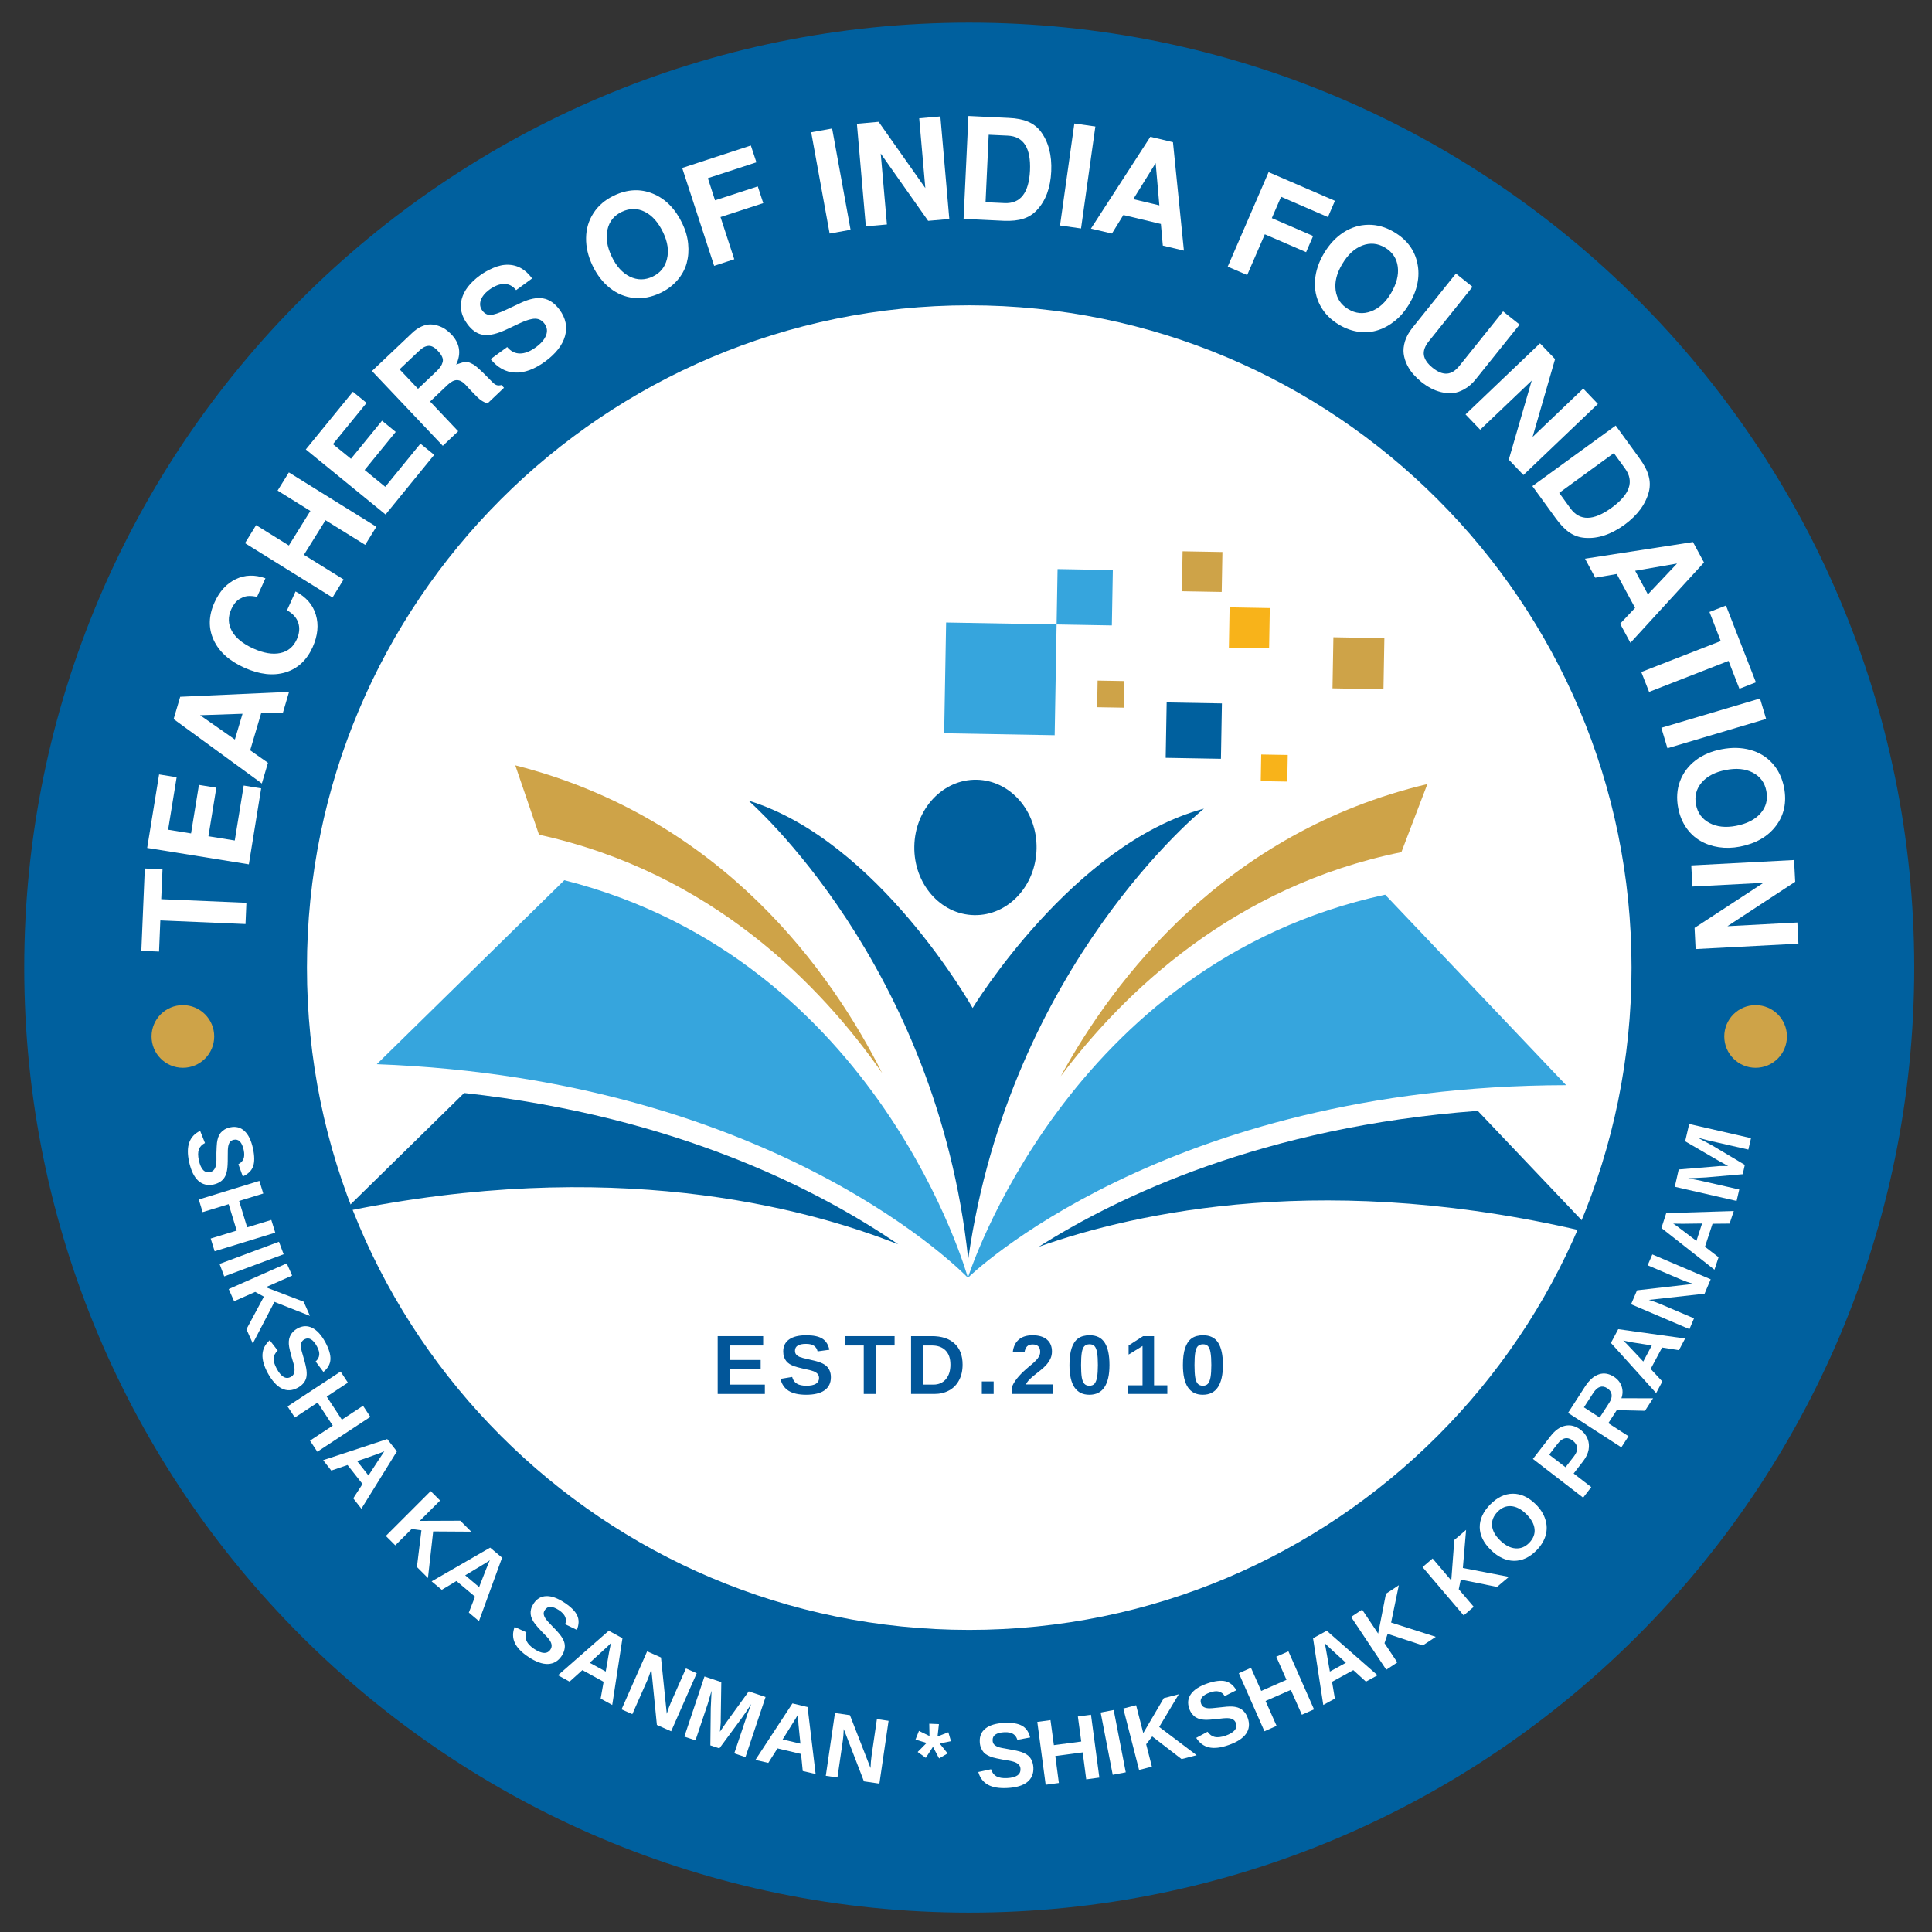
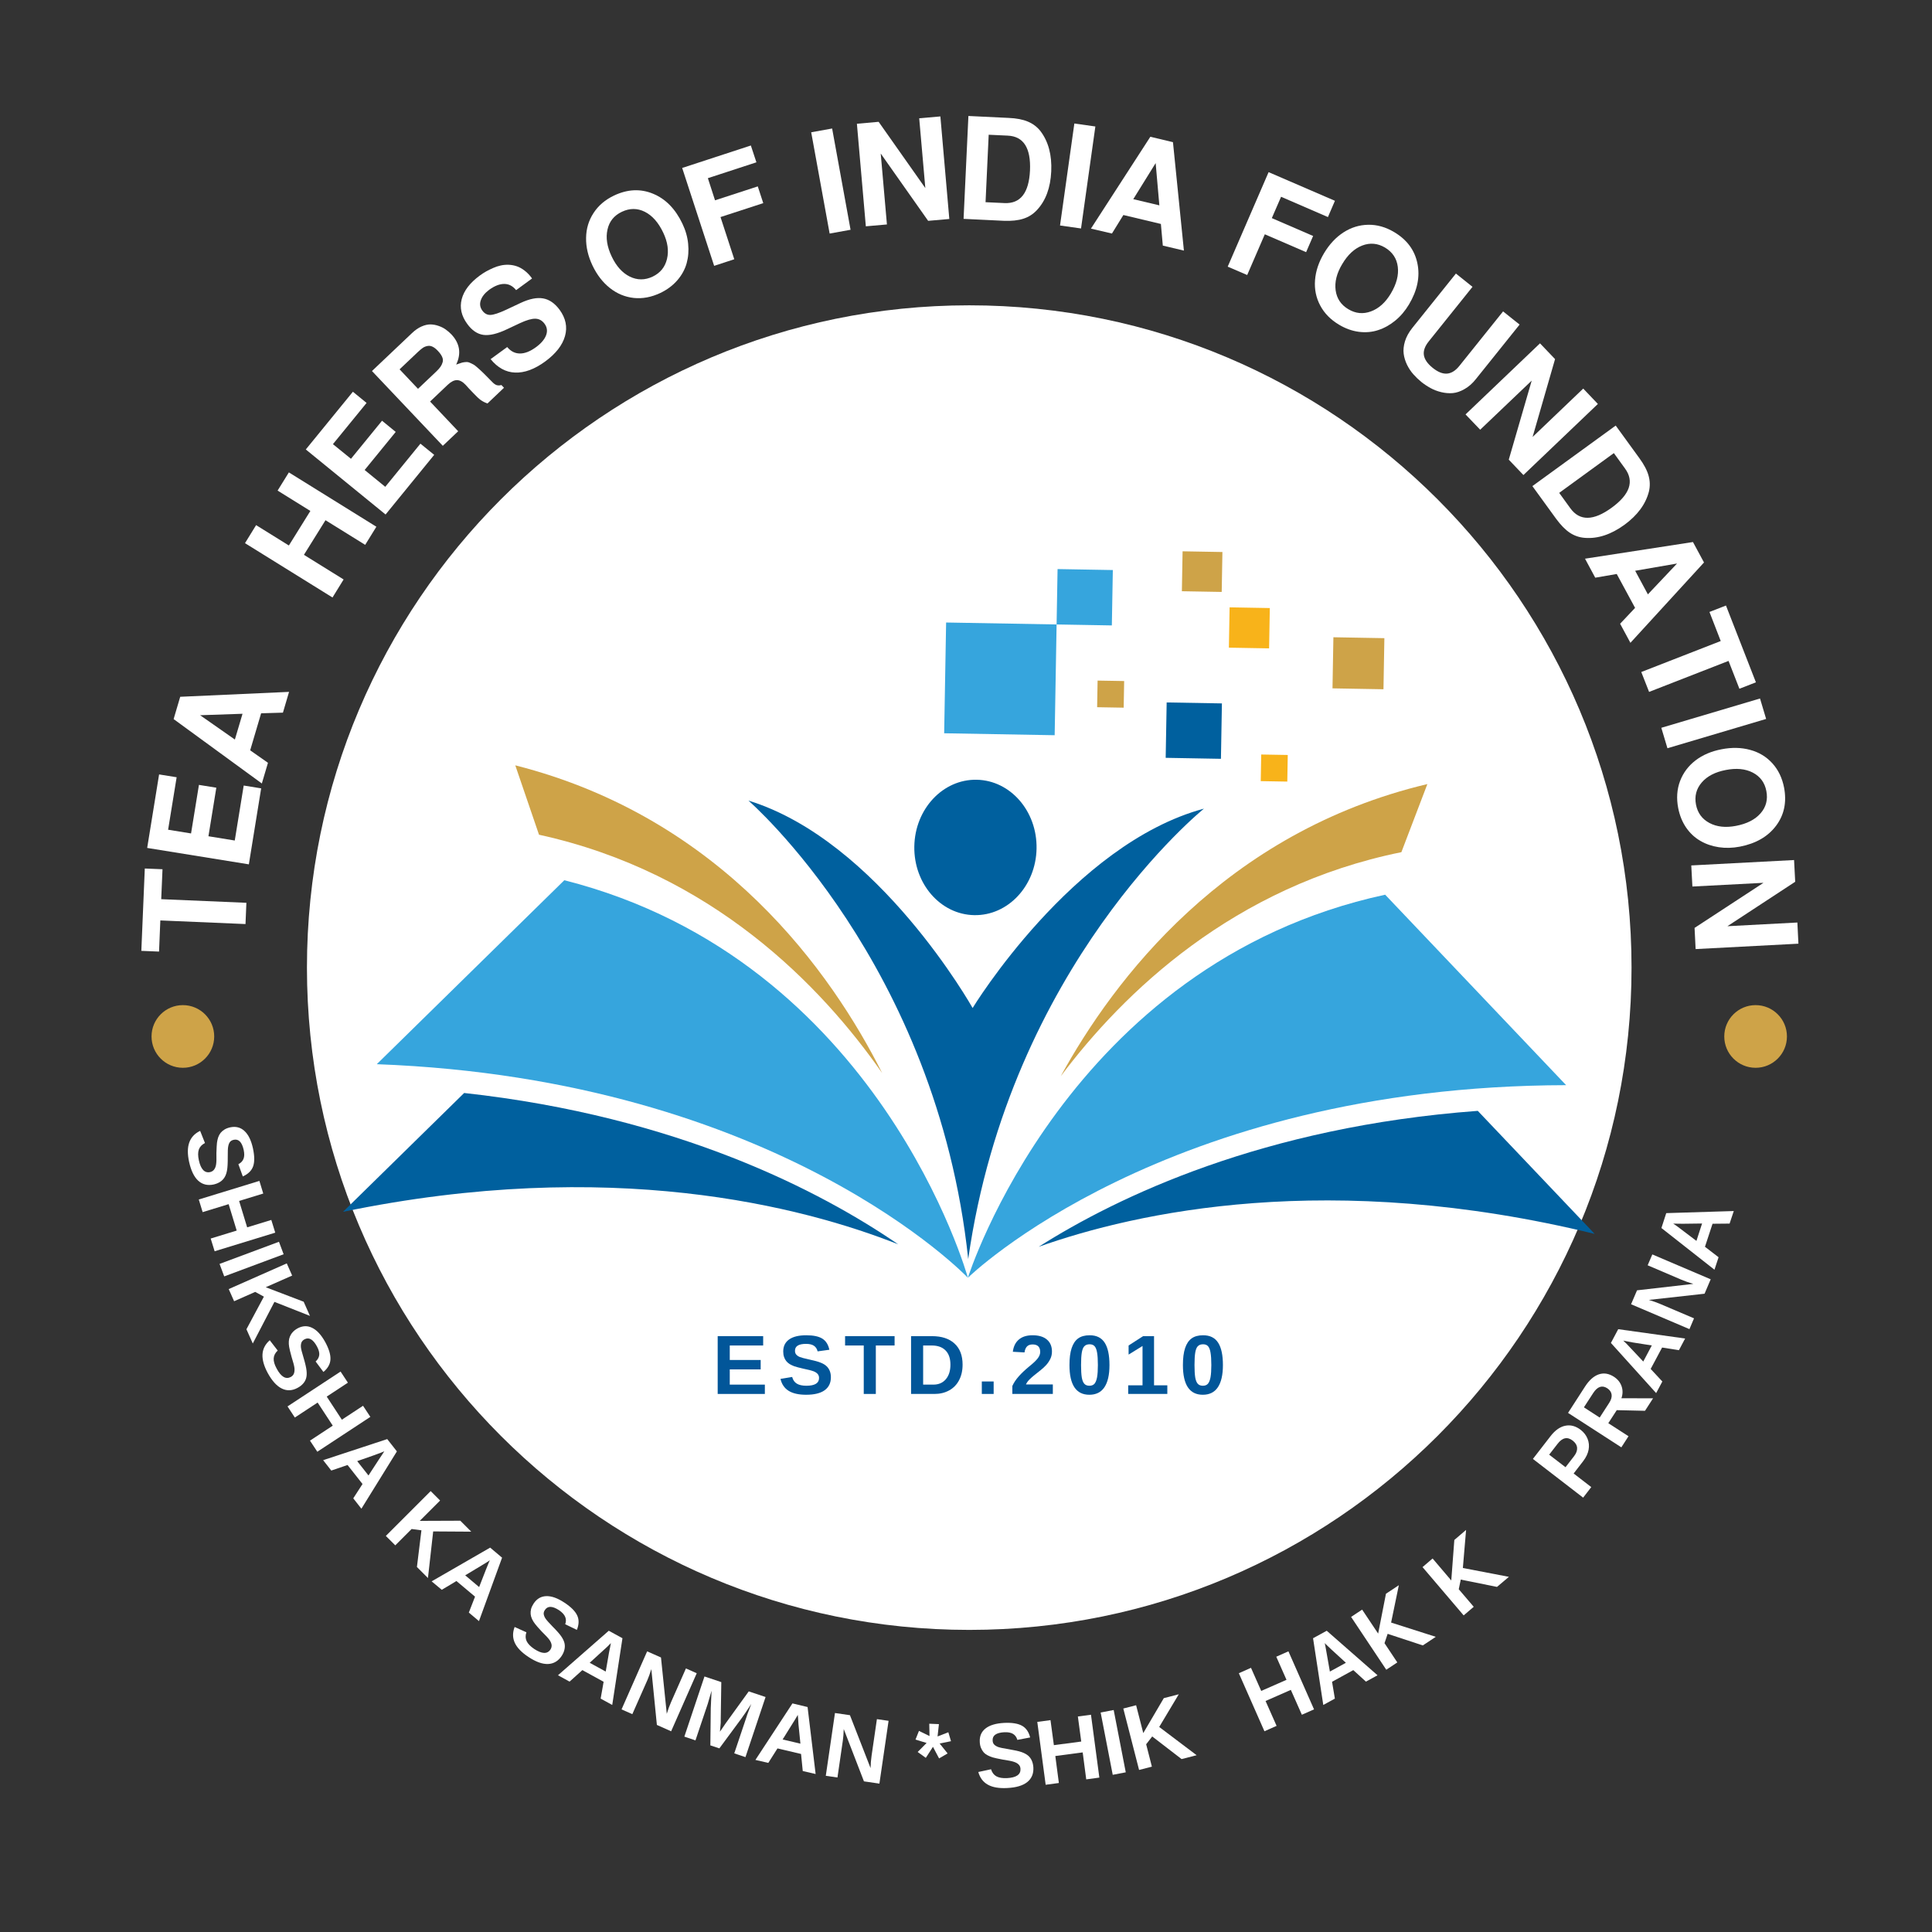
<svg xmlns="http://www.w3.org/2000/svg" width="500" zoomAndPan="magnify" viewBox="0 0 375 375" height="500" preserveAspectRatio="xMidYMid meet">
  <rect x="0" y="0" width="375" height="375" fill="#333333" stroke="none" />
  <defs>
    <g />
    <clipPath id="06f39b6e5d">
      <path d="M 4.703 4.391 L 371.551 4.391 L 371.551 371.238 L 4.703 371.238 Z M 4.703 4.391 " clip-rule="nonzero" />
    </clipPath>
    <clipPath id="6758789fe2">
      <path d="M 188.129 4.391 C 86.828 4.391 4.703 86.512 4.703 187.812 C 4.703 289.117 86.828 371.238 188.129 371.238 C 289.43 371.238 371.551 289.117 371.551 187.812 C 371.551 86.512 289.43 4.391 188.129 4.391 Z M 188.129 4.391 " clip-rule="nonzero" />
    </clipPath>
    <clipPath id="4770120e90">
-       <path d="M 0.703 0.391 L 367.551 0.391 L 367.551 367.238 L 0.703 367.238 Z M 0.703 0.391 " clip-rule="nonzero" />
-     </clipPath>
+       </clipPath>
    <clipPath id="6245a329f2">
      <path d="M 184.129 0.391 C 82.828 0.391 0.703 82.512 0.703 183.812 C 0.703 285.117 82.828 367.238 184.129 367.238 C 285.43 367.238 367.551 285.117 367.551 183.812 C 367.551 82.512 285.43 0.391 184.129 0.391 Z M 184.129 0.391 " clip-rule="nonzero" />
    </clipPath>
    <clipPath id="98dd3f80eb">
      <rect x="0" width="368" y="0" height="368" />
    </clipPath>
    <clipPath id="5cf381d615">
      <path d="M 59.578 59.262 L 316.68 59.262 L 316.68 316.363 L 59.578 316.363 Z M 59.578 59.262 " clip-rule="nonzero" />
    </clipPath>
    <clipPath id="88d994b226">
      <path d="M 188.129 59.262 C 117.133 59.262 59.578 116.816 59.578 187.812 C 59.578 258.812 117.133 316.363 188.129 316.363 C 259.125 316.363 316.68 258.812 316.68 187.812 C 316.68 116.816 259.125 59.262 188.129 59.262 Z M 188.129 59.262 " clip-rule="nonzero" />
    </clipPath>
    <clipPath id="04706be84b">
      <path d="M 0.578 0.262 L 257.68 0.262 L 257.68 257.363 L 0.578 257.363 Z M 0.578 0.262 " clip-rule="nonzero" />
    </clipPath>
    <clipPath id="45bad0ac71">
      <path d="M 129.129 0.262 C 58.133 0.262 0.578 57.816 0.578 128.812 C 0.578 199.812 58.133 257.363 129.129 257.363 C 200.125 257.363 257.68 199.812 257.68 128.812 C 257.68 57.816 200.125 0.262 129.129 0.262 Z M 129.129 0.262 " clip-rule="nonzero" />
    </clipPath>
    <clipPath id="be5814005f">
      <rect x="0" width="258" y="0" height="258" />
    </clipPath>
    <clipPath id="965f30d6b8">
      <path d="M 187.859 173.555 L 304 173.555 L 304 248.008 L 187.859 248.008 Z M 187.859 173.555 " clip-rule="nonzero" />
    </clipPath>
    <clipPath id="8088c37b82">
      <path d="M 201.582 215.453 L 309.527 215.453 L 309.527 242.156 L 201.582 242.156 Z M 201.582 215.453 " clip-rule="nonzero" />
    </clipPath>
    <clipPath id="8e2d4e67e5">
      <path d="M 73 170.68 L 188 170.68 L 188 248.008 L 73 248.008 Z M 73 170.68 " clip-rule="nonzero" />
    </clipPath>
    <clipPath id="880b0db6b2">
      <path d="M 66.551 212 L 175 212 L 175 242 L 66.551 242 Z M 66.551 212 " clip-rule="nonzero" />
    </clipPath>
    <clipPath id="a6133d0cfb">
      <path d="M 229 107.008 L 238 107.008 L 238 115 L 229 115 Z M 229 107.008 " clip-rule="nonzero" />
    </clipPath>
    <clipPath id="2e5b0800d6">
      <rect x="0" width="316" y="0" height="138" />
    </clipPath>
    <clipPath id="4495a15c2b">
      <path d="M 29.414 195.094 L 41.578 195.094 L 41.578 207.258 L 29.414 207.258 Z M 29.414 195.094 " clip-rule="nonzero" />
    </clipPath>
    <clipPath id="0046c2dd32">
      <path d="M 35.496 195.094 C 32.137 195.094 29.414 197.816 29.414 201.176 C 29.414 204.535 32.137 207.258 35.496 207.258 C 38.855 207.258 41.578 204.535 41.578 201.176 C 41.578 197.816 38.855 195.094 35.496 195.094 Z M 35.496 195.094 " clip-rule="nonzero" />
    </clipPath>
    <clipPath id="2a7d791613">
      <path d="M 0.414 0.094 L 12.578 0.094 L 12.578 12.258 L 0.414 12.258 Z M 0.414 0.094 " clip-rule="nonzero" />
    </clipPath>
    <clipPath id="623399c74e">
      <path d="M 6.496 0.094 C 3.137 0.094 0.414 2.816 0.414 6.176 C 0.414 9.535 3.137 12.258 6.496 12.258 C 9.855 12.258 12.578 9.535 12.578 6.176 C 12.578 2.816 9.855 0.094 6.496 0.094 Z M 6.496 0.094 " clip-rule="nonzero" />
    </clipPath>
    <clipPath id="dc5e679c62">
      <rect x="0" width="13" y="0" height="13" />
    </clipPath>
    <clipPath id="0b2f985225">
      <path d="M 334.68 195.094 L 346.844 195.094 L 346.844 207.258 L 334.68 207.258 Z M 334.68 195.094 " clip-rule="nonzero" />
    </clipPath>
    <clipPath id="b35c7f9f11">
      <path d="M 340.762 195.094 C 337.402 195.094 334.68 197.816 334.68 201.176 C 334.68 204.535 337.402 207.258 340.762 207.258 C 344.121 207.258 346.844 204.535 346.844 201.176 C 346.844 197.816 344.121 195.094 340.762 195.094 Z M 340.762 195.094 " clip-rule="nonzero" />
    </clipPath>
    <clipPath id="4f2c437e9a">
      <path d="M 0.68 0.094 L 12.844 0.094 L 12.844 12.258 L 0.68 12.258 Z M 0.68 0.094 " clip-rule="nonzero" />
    </clipPath>
    <clipPath id="533786f5ef">
      <path d="M 6.762 0.094 C 3.402 0.094 0.68 2.816 0.68 6.176 C 0.68 9.535 3.402 12.258 6.762 12.258 C 10.121 12.258 12.844 9.535 12.844 6.176 C 12.844 2.816 10.121 0.094 6.762 0.094 Z M 6.762 0.094 " clip-rule="nonzero" />
    </clipPath>
    <clipPath id="61b03c60c3">
      <rect x="0" width="13" y="0" height="13" />
    </clipPath>
    <clipPath id="d2827061e2">
      <rect x="0" width="104" y="0" height="20" />
    </clipPath>
  </defs>
  <g clip-path="url(#06f39b6e5d)">
    <g clip-path="url(#6758789fe2)">
      <g transform="matrix(1, 0, 0, 1, 4, 4)">
        <g clip-path="url(#98dd3f80eb)">
          <g clip-path="url(#4770120e90)">
            <g clip-path="url(#6245a329f2)">
              <path fill="#00609e" d="M 0.703 0.391 L 367.551 0.391 L 367.551 367.238 L 0.703 367.238 Z M 0.703 0.391 " fill-opacity="1" fill-rule="nonzero" />
            </g>
          </g>
        </g>
      </g>
    </g>
  </g>
  <g clip-path="url(#5cf381d615)">
    <g clip-path="url(#88d994b226)">
      <g transform="matrix(1, 0, 0, 1, 59, 59)">
        <g clip-path="url(#be5814005f)">
          <g clip-path="url(#04706be84b)">
            <g clip-path="url(#45bad0ac71)">
              <path fill="#ffffff" d="M 0.578 0.262 L 257.68 0.262 L 257.68 257.363 L 0.578 257.363 Z M 0.578 0.262 " fill-opacity="1" fill-rule="nonzero" />
            </g>
          </g>
        </g>
      </g>
    </g>
  </g>
  <g clip-path="url(#965f30d6b8)">
    <path fill="#36a5dd" d="M 268.859 173.66 L 303.984 210.629 C 225.805 210.793 187.867 248.012 187.867 248.012 C 187.867 248.012 207.047 187.031 268.859 173.66 " fill-opacity="1" fill-rule="nonzero" />
  </g>
  <g clip-path="url(#8088c37b82)">
    <path fill="#00609e" d="M 309.527 239.5 C 258.062 226.93 220.488 235.297 201.605 242.004 C 216.969 232.258 245.23 218.703 286.836 215.617 L 309.527 239.5 " fill-opacity="1" fill-rule="nonzero" />
  </g>
  <g clip-path="url(#8e2d4e67e5)">
    <path fill="#36a5dd" d="M 109.535 170.852 L 73.133 206.559 C 151.258 209.477 187.867 248.012 187.867 248.012 C 187.867 248.012 170.836 186.395 109.535 170.852 " fill-opacity="1" fill-rule="nonzero" />
  </g>
  <g clip-path="url(#880b0db6b2)">
    <path fill="#00609e" d="M 66.578 235.215 C 118.453 224.469 155.711 234.156 174.344 241.523 C 159.336 231.238 131.566 216.699 90.094 212.148 L 66.578 235.215 " fill-opacity="1" fill-rule="nonzero" />
  </g>
  <path fill="#cea348" d="M 277.051 152.188 L 272.008 165.406 C 239.375 172.031 218.047 192.699 205.887 208.898 C 216.168 190.141 237.789 161.508 277.051 152.188 " fill-opacity="1" fill-rule="nonzero" />
  <path fill="#cea348" d="M 100.016 148.551 L 104.621 162.02 C 138.184 169.359 159.402 191.32 171.23 208.289 C 161.445 188.84 140.277 158.762 100.016 148.551 " fill-opacity="1" fill-rule="nonzero" />
  <path fill="#00609e" d="M 188.785 195.652 C 188.785 195.652 170.535 163.145 145.27 155.395 C 145.27 155.395 181.809 186.969 187.93 244.387 C 196.062 187.223 233.688 156.957 233.688 156.957 C 208.164 163.809 188.785 195.652 188.785 195.652 " fill-opacity="1" fill-rule="nonzero" />
  <path fill="#00609e" d="M 201.195 164.699 C 201.324 157.438 196.113 151.461 189.562 151.348 C 183.012 151.23 177.594 157.02 177.469 164.277 C 177.34 171.535 182.551 177.516 189.102 177.629 C 195.652 177.746 201.07 171.957 201.195 164.699 " fill-opacity="1" fill-rule="nonzero" />
  <path fill="#36a5dd" d="M 205.086 121.207 L 183.641 120.828 L 183.262 142.328 L 204.711 142.707 L 205.086 121.207 " fill-opacity="1" fill-rule="nonzero" />
  <path fill="#36a5dd" d="M 216 110.645 L 205.273 110.457 L 205.086 121.207 L 215.809 121.395 L 216 110.645 " fill-opacity="1" fill-rule="nonzero" />
  <path fill="#00609e" d="M 237.172 136.531 L 226.449 136.344 L 226.258 147.094 L 236.984 147.285 L 237.172 136.531 " fill-opacity="1" fill-rule="nonzero" />
  <path fill="#cea348" d="M 218.199 132.191 L 213.043 132.102 L 212.953 137.27 L 218.105 137.359 L 218.199 132.191 " fill-opacity="1" fill-rule="nonzero" />
  <path fill="#cea348" d="M 268.707 123.867 L 258.812 123.691 L 258.637 133.609 L 268.531 133.785 L 268.707 123.867 " fill-opacity="1" fill-rule="nonzero" />
  <path fill="#f8b31a" d="M 249.953 146.539 L 244.801 146.449 L 244.711 151.617 L 249.863 151.707 L 249.953 146.539 " fill-opacity="1" fill-rule="nonzero" />
  <g clip-path="url(#a6133d0cfb)">
    <path fill="#cea348" d="M 237.27 107.145 L 229.539 107.008 L 229.402 114.758 L 237.133 114.895 L 237.27 107.145 " fill-opacity="1" fill-rule="nonzero" />
  </g>
  <path fill="#f8b31a" d="M 246.469 118.023 L 238.664 117.883 L 238.527 125.711 L 246.332 125.848 L 246.469 118.023 " fill-opacity="1" fill-rule="nonzero" />
  <g fill="#ffffff" fill-opacity="1">
    <g transform="translate(47.386, 185.78)">
      <g>
        <path d="M -16.094 -11.25 L 0.438 -10.547 L 0.266 -6.422 L -16.266 -7.125 L -16.516 -1.078 L -19.953 -1.219 L -19.281 -17.203 L -15.844 -17.062 Z M -16.094 -11.25 " />
      </g>
    </g>
  </g>
  <g fill="#ffffff" fill-opacity="1">
    <g transform="translate(47.958, 169.894)">
      <g>
        <path d="M -7.5 -7.578 L -2.391 -6.75 L -0.656 -17.422 L 2.734 -16.875 L 0.344 -2.125 L -19.391 -5.312 L -17.078 -19.578 L -13.672 -19.031 L -15.328 -8.844 L -10.875 -8.125 L -9.344 -17.547 L -5.969 -17 Z M -7.5 -7.578 " />
      </g>
    </g>
  </g>
  <g fill="#ffffff" fill-opacity="1">
    <g transform="translate(50.621, 152.762)">
      <g>
        <path d="M 0.062 -14.312 L -2.062 -7.125 L 1.391 -4.703 L 0.203 -0.688 L -16.922 -13.188 L -15.641 -17.516 L 5.484 -18.469 L 4.297 -14.438 Z M -3.547 -14.219 L -11.781 -13.938 L -5.031 -9.219 Z M -3.547 -14.219 " />
      </g>
    </g>
  </g>
  <g fill="#ffffff" fill-opacity="1">
    <g transform="translate(55.911, 134.724)">
      <g>
-         <path d="M -6.016 -18.891 C -6.254 -18.93 -6.461 -18.961 -6.641 -18.984 C -6.816 -19.016 -7.078 -19.035 -7.422 -19.047 C -7.773 -19.055 -8.098 -19.016 -8.391 -18.922 C -8.68 -18.828 -8.988 -18.691 -9.312 -18.516 C -9.645 -18.348 -9.957 -18.086 -10.25 -17.734 C -10.539 -17.379 -10.801 -16.953 -11.031 -16.453 C -11.695 -14.984 -11.648 -13.57 -10.891 -12.219 C -10.129 -10.875 -8.742 -9.75 -6.734 -8.844 C -4.742 -7.945 -3.004 -7.656 -1.516 -7.969 C -0.035 -8.281 1.031 -9.16 1.688 -10.609 C 2.207 -11.766 2.305 -12.836 1.984 -13.828 C 1.66 -14.828 0.93 -15.641 -0.203 -16.266 L 1.453 -19.922 C 3.492 -18.867 4.805 -17.363 5.391 -15.406 C 5.984 -13.457 5.773 -11.352 4.766 -9.094 C 3.617 -6.562 1.863 -4.938 -0.5 -4.219 C -2.875 -3.5 -5.523 -3.797 -8.453 -5.109 C -11.398 -6.43 -13.395 -8.227 -14.438 -10.5 C -15.488 -12.781 -15.438 -15.207 -14.281 -17.781 C -13.312 -19.938 -11.941 -21.441 -10.172 -22.297 C -8.398 -23.16 -6.473 -23.223 -4.391 -22.484 Z M -6.016 -18.891 " />
-       </g>
+         </g>
    </g>
  </g>
  <g fill="#ffffff" fill-opacity="1">
    <g transform="translate(63.554, 117.551)">
      <g>
        <path d="M -0.375 -16.578 L -4.562 -9.859 L 3.141 -5.078 L 0.984 -1.578 L -16 -12.125 L -13.844 -15.625 L -7.484 -11.672 L -3.312 -18.375 L -9.672 -22.328 L -7.484 -25.859 L 9.5 -15.312 L 7.328 -11.797 Z M -0.375 -16.578 " />
      </g>
    </g>
  </g>
  <g fill="#ffffff" fill-opacity="1">
    <g transform="translate(73.481, 101.537)">
      <g>
        <path d="M -2.703 -10.312 L 1.297 -7.047 L 8.125 -15.422 L 10.797 -13.25 L 1.359 -1.672 L -14.125 -14.297 L -4.984 -25.5 L -2.328 -23.328 L -8.859 -15.328 L -5.359 -12.484 L 0.672 -19.875 L 3.328 -17.703 Z M -2.703 -10.312 " />
      </g>
    </g>
  </g>
  <g fill="#ffffff" fill-opacity="1">
    <g transform="translate(84.355, 88.032)">
      <g>
        <path d="M 7.453 -11.797 C 7.078 -12.18 6.785 -12.488 6.578 -12.719 C 6.367 -12.945 6.18 -13.156 6.016 -13.344 C 5.441 -13.945 4.879 -14.25 4.328 -14.25 C 3.785 -14.25 3.191 -13.945 2.547 -13.344 L -0.875 -10.094 L 4.578 -4.328 L 1.594 -1.5 L -12.156 -16.016 L -4.391 -23.375 C -3.797 -23.945 -3.18 -24.375 -2.547 -24.656 C -1.91 -24.938 -1.32 -25.07 -0.781 -25.062 C -0.25 -25.051 0.273 -24.953 0.797 -24.766 C 1.316 -24.586 1.77 -24.359 2.156 -24.078 C 2.539 -23.805 2.898 -23.5 3.234 -23.156 C 4.898 -21.395 5.219 -19.43 4.188 -17.266 C 4.562 -17.391 4.852 -17.488 5.062 -17.562 C 5.27 -17.645 5.516 -17.703 5.797 -17.734 C 6.078 -17.766 6.289 -17.77 6.438 -17.75 C 6.594 -17.727 6.816 -17.645 7.109 -17.5 C 7.41 -17.363 7.656 -17.223 7.844 -17.078 C 8.039 -16.93 8.332 -16.68 8.719 -16.328 C 9.113 -15.973 9.477 -15.625 9.812 -15.281 C 10.145 -14.945 10.609 -14.477 11.203 -13.875 C 11.504 -13.562 11.785 -13.363 12.047 -13.281 C 12.305 -13.195 12.613 -13.203 12.969 -13.297 L 13.469 -12.766 L 10.266 -9.719 C 9.766 -9.895 9.332 -10.113 8.969 -10.375 C 8.602 -10.633 8.098 -11.109 7.453 -11.797 Z M 0.656 -19.906 C 0.289 -20.301 -0.055 -20.578 -0.391 -20.734 C -0.723 -20.898 -1.055 -20.945 -1.391 -20.875 C -1.723 -20.812 -2.02 -20.691 -2.281 -20.516 C -2.539 -20.336 -2.848 -20.082 -3.203 -19.75 L -6.797 -16.344 L -3.219 -12.562 L 0.375 -15.969 C 0.719 -16.301 0.977 -16.598 1.156 -16.859 C 1.344 -17.129 1.477 -17.422 1.562 -17.734 C 1.656 -18.055 1.625 -18.395 1.469 -18.75 C 1.312 -19.113 1.039 -19.5 0.656 -19.906 Z M 0.656 -19.906 " />
      </g>
    </g>
  </g>
  <g fill="#ffffff" fill-opacity="1">
    <g transform="translate(98.024, 75.065)">
      <g>
        <path d="M 5.25 -21.016 L 2.156 -18.75 C 1.508 -19.551 0.742 -19.953 -0.141 -19.953 C -1.035 -19.961 -2.008 -19.586 -3.062 -18.828 C -3.914 -18.191 -4.461 -17.508 -4.703 -16.781 C -4.953 -16.062 -4.852 -15.395 -4.406 -14.781 C -3.977 -14.195 -3.445 -13.914 -2.812 -13.938 C -2.176 -13.969 -1.18 -14.297 0.172 -14.922 L 3.062 -16.281 C 4.758 -17.07 6.207 -17.359 7.406 -17.141 C 8.602 -16.93 9.664 -16.195 10.594 -14.938 C 11.789 -13.301 12.141 -11.598 11.641 -9.828 C 11.141 -8.055 9.852 -6.41 7.781 -4.891 C 5.719 -3.391 3.773 -2.676 1.953 -2.75 C 0.141 -2.82 -1.441 -3.691 -2.797 -5.359 L 0.422 -7.703 C 1.109 -6.879 1.926 -6.461 2.875 -6.453 C 3.832 -6.441 4.875 -6.848 6 -7.672 C 7.008 -8.41 7.664 -9.18 7.969 -9.984 C 8.27 -10.785 8.176 -11.523 7.688 -12.203 C 7.207 -12.859 6.609 -13.191 5.891 -13.203 C 5.18 -13.223 4.195 -12.941 2.938 -12.359 L 0.344 -11.141 C -1.5 -10.266 -3.008 -9.906 -4.188 -10.062 C -5.375 -10.227 -6.422 -10.938 -7.328 -12.188 C -8.473 -13.75 -8.832 -15.352 -8.406 -17 C -7.977 -18.656 -6.797 -20.191 -4.859 -21.609 C -4.473 -21.891 -4.078 -22.145 -3.672 -22.375 C -3.266 -22.602 -2.812 -22.828 -2.312 -23.047 C -1.82 -23.266 -1.332 -23.426 -0.844 -23.531 C -0.352 -23.645 0.164 -23.691 0.719 -23.672 C 1.27 -23.648 1.797 -23.551 2.297 -23.375 C 2.797 -23.207 3.301 -22.926 3.812 -22.531 C 4.332 -22.133 4.812 -21.629 5.25 -21.016 Z M 5.25 -21.016 " />
      </g>
    </g>
  </g>
  <g fill="#ffffff" fill-opacity="1">
    <g transform="translate(112.453, 64.808)">
      <g />
    </g>
  </g>
  <g fill="#ffffff" fill-opacity="1">
    <g transform="translate(118.243, 60.893)">
      <g>
        <path d="M 0.141 -4.984 C -1.242 -6.078 -2.367 -7.531 -3.234 -9.344 C -4.098 -11.164 -4.516 -12.957 -4.484 -14.719 C -4.461 -16.488 -3.984 -18.094 -3.047 -19.531 C -2.117 -20.977 -0.789 -22.113 0.938 -22.938 C 3.551 -24.176 6.07 -24.297 8.5 -23.297 C 10.938 -22.297 12.836 -20.363 14.203 -17.5 C 14.828 -16.195 15.203 -14.883 15.328 -13.562 C 15.461 -12.238 15.363 -10.977 15.031 -9.781 C 14.695 -8.594 14.094 -7.492 13.219 -6.484 C 12.352 -5.484 11.258 -4.664 9.938 -4.031 C 8.195 -3.207 6.473 -2.883 4.766 -3.062 C 3.066 -3.25 1.523 -3.891 0.141 -4.984 Z M 2.453 -19.781 C 0.953 -19.07 0.023 -17.926 -0.328 -16.344 C -0.691 -14.758 -0.422 -13.016 0.484 -11.109 C 1.379 -9.223 2.551 -7.922 4 -7.203 C 5.457 -6.492 6.938 -6.492 8.438 -7.203 C 9.914 -7.91 10.844 -9.051 11.219 -10.625 C 11.602 -12.207 11.359 -13.914 10.484 -15.75 C 9.555 -17.707 8.367 -19.051 6.922 -19.781 C 5.473 -20.508 3.984 -20.508 2.453 -19.781 Z M 2.453 -19.781 " />
      </g>
    </g>
  </g>
  <g fill="#ffffff" fill-opacity="1">
    <g transform="translate(136.678, 52.225)">
      <g>
        <path d="M 3.172 -10.094 L 5.844 -1.906 L 1.938 -0.625 L -4.266 -19.625 L 9.062 -23.984 L 10.141 -20.719 L 0.719 -17.641 L 2.109 -13.344 L 10.406 -16.047 L 11.469 -12.797 Z M 3.172 -10.094 " />
      </g>
    </g>
  </g>
  <g fill="#ffffff" fill-opacity="1">
    <g transform="translate(152.147, 47.355)">
      <g />
    </g>
  </g>
  <g fill="#ffffff" fill-opacity="1">
    <g transform="translate(159.344, 45.645)">
      <g>
        <path d="M 2.172 -20.703 L 5.75 -1.047 L 1.688 -0.312 L -1.891 -19.969 Z M 2.172 -20.703 " />
      </g>
    </g>
  </g>
  <g fill="#ffffff" fill-opacity="1">
    <g transform="translate(166.199, 44.083)">
      <g>
        <path d="M 13.953 -1.219 L 4.75 -14.281 L 5.953 -0.516 L 1.859 -0.156 L 0.125 -20.062 L 4.344 -20.438 L 13.406 -7.578 L 12.219 -21.125 L 16.328 -21.484 L 18.062 -1.578 Z M 13.953 -1.219 " />
      </g>
    </g>
  </g>
  <g fill="#ffffff" fill-opacity="1">
    <g transform="translate(184.92, 42.387)">
      <g>
        <path d="M 2.109 0.094 L 3.047 -19.875 L 10.844 -19.5 C 12.375 -19.438 13.625 -19.195 14.594 -18.781 C 15.57 -18.375 16.391 -17.754 17.047 -16.922 C 18.578 -14.891 19.27 -12.289 19.125 -9.125 C 18.977 -5.926 18.047 -3.414 16.328 -1.594 C 15.598 -0.812 14.727 -0.258 13.719 0.062 C 12.707 0.395 11.438 0.531 9.906 0.469 Z M 6.375 -3.141 L 10.062 -2.969 C 13.145 -2.832 14.789 -4.938 15 -9.281 C 15.195 -13.664 13.754 -15.926 10.672 -16.062 L 6.984 -16.234 Z M 6.375 -3.141 " />
      </g>
    </g>
  </g>
  <g fill="#ffffff" fill-opacity="1">
    <g transform="translate(204.047, 43.533)">
      <g>
        <path d="M 8.562 -18.984 L 5.781 0.812 L 1.703 0.234 L 4.484 -19.562 Z M 8.562 -18.984 " />
      </g>
    </g>
  </g>
  <g fill="#ffffff" fill-opacity="1">
    <g transform="translate(211.046, 44.203)">
      <g>
        <path d="M 14.281 -0.734 L 7 -2.469 L 4.781 1.125 L 0.703 0.172 L 12.234 -17.656 L 16.625 -16.609 L 18.75 4.438 L 14.656 3.469 Z M 13.984 -4.344 L 13.266 -12.547 L 8.922 -5.547 Z M 13.984 -4.344 " />
      </g>
    </g>
  </g>
  <g fill="#ffffff" fill-opacity="1">
    <g transform="translate(229.63, 48.867)">
      <g />
    </g>
  </g>
  <g fill="#ffffff" fill-opacity="1">
    <g transform="translate(236.438, 50.944)">
      <g>
        <path d="M 9.062 -5.469 L 5.641 2.438 L 1.859 0.812 L 9.797 -17.531 L 22.672 -11.969 L 21.312 -8.812 L 12.219 -12.75 L 10.422 -8.609 L 18.438 -5.141 L 17.078 -2 Z M 9.062 -5.469 " />
      </g>
    </g>
  </g>
  <g fill="#ffffff" fill-opacity="1">
    <g transform="translate(251.028, 57.034)">
      <g>
        <path d="M 4.219 -2.656 C 4.352 -4.414 4.938 -6.16 5.969 -7.891 C 7 -9.617 8.254 -10.961 9.734 -11.922 C 11.211 -12.879 12.812 -13.375 14.531 -13.406 C 16.258 -13.438 17.941 -12.961 19.578 -11.984 C 22.066 -10.504 23.57 -8.473 24.094 -5.891 C 24.625 -3.316 24.078 -0.664 22.453 2.062 C 21.711 3.301 20.828 4.344 19.797 5.188 C 18.773 6.031 17.676 6.645 16.5 7.031 C 15.32 7.426 14.07 7.539 12.75 7.375 C 11.438 7.207 10.148 6.75 8.891 6 C 7.242 5.02 6.02 3.77 5.219 2.25 C 4.414 0.738 4.082 -0.895 4.219 -2.656 Z M 17.797 -8.984 C 16.367 -9.828 14.895 -9.957 13.375 -9.375 C 11.863 -8.789 10.57 -7.594 9.5 -5.781 C 8.426 -4 8 -2.301 8.219 -0.688 C 8.438 0.914 9.258 2.141 10.688 2.984 C 12.094 3.828 13.555 3.969 15.078 3.406 C 16.598 2.844 17.879 1.691 18.922 -0.047 C 20.035 -1.91 20.488 -3.645 20.281 -5.25 C 20.082 -6.863 19.254 -8.109 17.797 -8.984 Z M 17.797 -8.984 " />
      </g>
    </g>
  </g>
  <g fill="#ffffff" fill-opacity="1">
    <g transform="translate(268.468, 67.393)">
      <g>
        <path d="M 7.422 6.75 C 6.859 6.289 6.344 5.797 5.875 5.266 C 5.406 4.742 4.992 4.129 4.641 3.422 C 4.297 2.711 4.078 1.992 3.984 1.266 C 3.891 0.535 3.973 -0.266 4.234 -1.141 C 4.504 -2.016 4.973 -2.875 5.641 -3.719 L 14.125 -14.297 L 17.344 -11.719 L 8.859 -1.141 C 8.098 -0.191 7.781 0.695 7.906 1.531 C 8.039 2.375 8.613 3.203 9.625 4.016 C 10.625 4.816 11.547 5.188 12.391 5.125 C 13.242 5.062 14.047 4.562 14.797 3.625 L 23.281 -6.953 L 26.484 -4.391 L 18 6.188 C 17.332 7.031 16.598 7.676 15.797 8.125 C 15.004 8.582 14.242 8.844 13.516 8.906 C 12.785 8.969 12.035 8.906 11.266 8.719 C 10.492 8.531 9.801 8.266 9.188 7.922 C 8.57 7.586 7.984 7.195 7.422 6.75 Z M 7.422 6.75 " />
      </g>
    </g>
  </g>
  <g fill="#ffffff" fill-opacity="1">
    <g transform="translate(283.179, 79.095)">
      <g>
        <path d="M 9.672 10.125 L 14.125 -5.219 L 4.125 4.312 L 1.281 1.344 L 15.734 -12.453 L 18.656 -9.391 L 14.297 5.719 L 24.125 -3.672 L 26.969 -0.688 L 12.516 13.109 Z M 9.672 10.125 " />
      </g>
    </g>
  </g>
  <g fill="#ffffff" fill-opacity="1">
    <g transform="translate(296.202, 92.65)">
      <g>
        <path d="M 1.234 1.703 L 17.406 -10.047 L 22 -3.719 C 22.906 -2.477 23.5 -1.348 23.781 -0.328 C 24.07 0.68 24.098 1.703 23.859 2.734 C 23.234 5.191 21.645 7.352 19.094 9.219 C 16.488 11.102 13.938 11.945 11.438 11.75 C 10.375 11.676 9.398 11.348 8.516 10.766 C 7.629 10.18 6.734 9.27 5.828 8.031 Z M 6.438 3.016 L 8.609 6.016 C 10.422 8.504 13.086 8.469 16.609 5.906 C 20.16 3.32 21.031 0.785 19.219 -1.703 L 17.047 -4.703 Z M 6.438 3.016 " />
      </g>
    </g>
  </g>
  <g fill="#ffffff" fill-opacity="1">
    <g transform="translate(307.307, 107.817)">
      <g>
        <path d="M 10.062 10.172 L 6.5 3.594 L 2.328 4.312 L 0.344 0.625 L 21.297 -2.609 L 23.438 1.359 L 9.156 16.953 L 7.156 13.25 Z M 12.547 7.547 L 18.203 1.562 L 10.078 2.969 Z M 12.547 7.547 " />
      </g>
    </g>
  </g>
  <g fill="#ffffff" fill-opacity="1">
    <g transform="translate(316.243, 124.454)">
      <g>
        <path d="M 19.266 3.828 L 3.844 9.844 L 2.328 5.984 L 17.75 -0.031 L 15.562 -5.672 L 18.766 -6.922 L 24.578 7.984 L 21.375 9.234 Z M 19.266 3.828 " />
      </g>
    </g>
  </g>
  <g fill="#ffffff" fill-opacity="1">
    <g transform="translate(321.977, 139.624)">
      <g>
        <path d="M 20.828 -0.078 L 1.672 5.609 L 0.484 1.641 L 19.641 -4.047 Z M 20.828 -0.078 " />
      </g>
    </g>
  </g>
  <g fill="#ffffff" fill-opacity="1">
    <g transform="translate(324.317, 146.209)">
      <g>
        <path d="M 4.797 1.375 C 6.191 0.312 7.879 -0.406 9.859 -0.781 C 11.836 -1.164 13.68 -1.125 15.391 -0.656 C 17.098 -0.195 18.531 0.664 19.688 1.938 C 20.844 3.207 21.602 4.781 21.969 6.656 C 22.508 9.5 21.992 11.969 20.422 14.062 C 18.848 16.164 16.504 17.52 13.391 18.125 C 11.973 18.395 10.609 18.43 9.297 18.234 C 7.984 18.035 6.789 17.625 5.719 17 C 4.645 16.383 3.727 15.531 2.969 14.438 C 2.219 13.344 1.703 12.078 1.422 10.641 C 1.055 8.754 1.176 7.004 1.781 5.391 C 2.395 3.785 3.398 2.445 4.797 1.375 Z M 18.531 7.328 C 18.219 5.691 17.336 4.5 15.891 3.75 C 14.453 3.008 12.703 2.844 10.641 3.25 C 8.586 3.645 7.035 4.453 5.984 5.672 C 4.93 6.898 4.562 8.332 4.875 9.969 C 5.188 11.582 6.055 12.77 7.484 13.531 C 8.91 14.289 10.625 14.477 12.625 14.094 C 14.75 13.688 16.344 12.875 17.406 11.656 C 18.477 10.438 18.852 8.992 18.531 7.328 Z M 18.531 7.328 " />
      </g>
    </g>
  </g>
  <g fill="#ffffff" fill-opacity="1">
    <g transform="translate(328.181, 166.121)">
      <g>
        <path d="M 0.734 13.984 L 14.109 5.234 L 0.312 5.953 L 0.094 1.859 L 20.047 0.812 L 20.266 5.031 L 7.109 13.656 L 20.688 12.938 L 20.891 17.047 L 0.938 18.094 Z M 0.734 13.984 " />
      </g>
    </g>
  </g>
  <g transform="matrix(1, 0, 0, 1, 30, 215)">
    <g clip-path="url(#2e5b0800d6)">
      <g fill="#ffffff" fill-opacity="1">
        <g transform="translate(5.613, 4.689)">
          <g>
            <path d="M 5.859 10.219 C 4.672 10.469 3.672 10.223 2.859 9.484 C 2.055 8.742 1.469 7.531 1.094 5.844 C 0.758 4.312 0.77 3.051 1.125 2.062 C 1.477 1.07 2.18 0.32 3.234 -0.188 L 4.172 2.172 C 3.578 2.473 3.18 2.891 2.984 3.422 C 2.797 3.961 2.797 4.66 2.984 5.516 C 3.367 7.273 4.098 8.039 5.172 7.812 C 5.516 7.727 5.773 7.562 5.953 7.312 C 6.141 7.062 6.266 6.738 6.328 6.344 C 6.398 5.945 6.422 5.203 6.391 4.109 C 6.422 3.16 6.457 2.5 6.5 2.125 C 6.551 1.75 6.629 1.398 6.734 1.078 C 6.848 0.754 7.004 0.461 7.203 0.203 C 7.41 -0.047 7.664 -0.266 7.969 -0.453 C 8.281 -0.641 8.648 -0.781 9.078 -0.875 C 10.16 -1.102 11.078 -0.867 11.828 -0.172 C 12.586 0.516 13.141 1.641 13.484 3.203 C 13.805 4.691 13.816 5.859 13.516 6.703 C 13.211 7.547 12.547 8.195 11.516 8.656 L 10.656 6.281 C 11.133 6.039 11.461 5.703 11.641 5.266 C 11.828 4.828 11.844 4.242 11.688 3.516 C 11.352 1.992 10.707 1.336 9.75 1.547 C 9.438 1.617 9.195 1.754 9.031 1.953 C 8.875 2.16 8.758 2.441 8.688 2.797 C 8.613 3.148 8.582 3.832 8.594 4.844 C 8.602 6.062 8.555 6.938 8.453 7.469 C 8.359 8.008 8.203 8.457 7.984 8.812 C 7.773 9.164 7.492 9.457 7.141 9.688 C 6.785 9.926 6.359 10.102 5.859 10.219 Z M 5.859 10.219 " />
          </g>
        </g>
      </g>
      <g fill="#ffffff" fill-opacity="1">
        <g transform="translate(8.223, 16.665)">
          <g>
            <path d="M 2.672 8.734 L 7.719 7.188 L 6.156 2.062 L 1.109 3.609 L 0.359 1.156 L 12.125 -2.453 L 12.875 0 L 8.188 1.438 L 9.75 6.562 L 14.438 5.125 L 15.203 7.594 L 3.438 11.203 Z M 2.672 8.734 " />
          </g>
        </g>
      </g>
      <g fill="#ffffff" fill-opacity="1">
        <g transform="translate(12.194, 29.2)">
          <g>
            <path d="M 0.422 1.125 L 11.953 -3.172 L 12.859 -0.75 L 1.328 3.547 Z M 0.422 1.125 " />
          </g>
        </g>
      </g>
      <g fill="#ffffff" fill-opacity="1">
        <g transform="translate(13.91, 34.116)">
          <g>
            <path d="M 3.922 8.891 L 7.312 2.562 L 5.625 1.641 L 1.531 3.453 L 0.484 1.094 L 11.75 -3.891 L 12.797 -1.531 L 7.672 0.734 L 15.031 3.547 L 16.25 6.297 L 9.359 3.578 L 5.156 11.656 Z M 3.922 8.891 " />
          </g>
        </g>
      </g>
      <g fill="#ffffff" fill-opacity="1">
        <g transform="translate(19.294, 46.218)">
          <g>
            <path d="M 8.484 8.156 C 7.422 8.738 6.395 8.785 5.406 8.297 C 4.426 7.816 3.52 6.82 2.688 5.312 C 1.938 3.926 1.594 2.707 1.656 1.656 C 1.719 0.602 2.188 -0.305 3.062 -1.078 L 4.609 0.922 C 4.117 1.379 3.859 1.891 3.828 2.453 C 3.797 3.016 3.992 3.68 4.422 4.453 C 5.273 6.035 6.188 6.566 7.156 6.047 C 7.457 5.879 7.66 5.648 7.766 5.359 C 7.867 5.066 7.898 4.719 7.859 4.312 C 7.816 3.914 7.629 3.191 7.297 2.141 C 7.047 1.234 6.891 0.586 6.828 0.203 C 6.766 -0.172 6.742 -0.523 6.766 -0.859 C 6.785 -1.203 6.859 -1.52 6.984 -1.812 C 7.109 -2.113 7.289 -2.395 7.531 -2.656 C 7.77 -2.926 8.078 -3.164 8.453 -3.375 C 9.43 -3.906 10.379 -3.941 11.297 -3.484 C 12.223 -3.035 13.07 -2.109 13.844 -0.703 C 14.562 0.629 14.895 1.742 14.844 2.641 C 14.801 3.547 14.348 4.359 13.484 5.078 L 11.969 3.047 C 12.383 2.68 12.617 2.258 12.672 1.781 C 12.723 1.312 12.57 0.754 12.219 0.109 C 11.469 -1.266 10.66 -1.719 9.797 -1.25 C 9.516 -1.094 9.32 -0.891 9.219 -0.641 C 9.125 -0.398 9.086 -0.102 9.109 0.25 C 9.141 0.602 9.305 1.27 9.609 2.25 C 9.953 3.406 10.148 4.258 10.203 4.812 C 10.266 5.363 10.242 5.836 10.141 6.234 C 10.035 6.629 9.844 6.988 9.562 7.312 C 9.289 7.633 8.93 7.914 8.484 8.156 Z M 8.484 8.156 " />
          </g>
        </g>
      </g>
      <g fill="#ffffff" fill-opacity="1">
        <g transform="translate(25.152, 56.985)">
          <g>
            <path d="M 5.016 7.641 L 9.438 4.734 L 6.5 0.25 L 2.078 3.156 L 0.656 1 L 10.953 -5.766 L 12.375 -3.609 L 8.266 -0.906 L 11.203 3.578 L 15.312 0.875 L 16.734 3.031 L 6.438 9.797 Z M 5.016 7.641 " />
          </g>
        </g>
      </g>
      <g fill="#ffffff" fill-opacity="1">
        <g transform="translate(32.443, 68.059)">
          <g>
            <path d="M 6.125 7.766 L 7.922 4.984 L 5.016 1.297 L 1.859 2.375 L 0.281 0.359 L 12.719 -3.734 L 14.594 -1.344 L 7.703 9.781 Z M 12.156 -1.375 L 12 -1.297 C 11.789 -1.211 11.555 -1.117 11.297 -1.016 C 11.047 -0.91 9.578 -0.391 6.891 0.547 L 9.078 3.328 L 11.125 0.188 L 11.812 -0.844 Z M 12.156 -1.375 " />
          </g>
        </g>
      </g>
      <g fill="#ffffff" fill-opacity="1">
        <g transform="translate(40.673, 78.314)">
          <g />
        </g>
      </g>
      <g fill="#ffffff" fill-opacity="1">
        <g transform="translate(44.049, 82.279)">
          <g>
            <path d="M 6.875 6.875 L 7.75 -0.25 L 5.844 -0.5 L 2.672 2.672 L 0.844 0.844 L 9.547 -7.859 L 11.375 -6.031 L 7.422 -2.078 L 15.297 -2.109 L 17.422 0.016 L 10.031 -0.031 L 9.016 9.016 Z M 6.875 6.875 " />
          </g>
        </g>
      </g>
      <g fill="#ffffff" fill-opacity="1">
        <g transform="translate(53.437, 91.642)">
          <g>
            <path d="M 7.562 6.359 L 8.766 3.266 L 5.156 0.234 L 2.312 1.938 L 0.344 0.297 L 11.703 -6.25 L 14.016 -4.297 L 9.531 8.016 Z M 11.641 -3.812 L 11.484 -3.688 C 11.297 -3.57 11.086 -3.438 10.859 -3.281 C 10.629 -3.133 9.297 -2.332 6.859 -0.875 L 9.562 1.406 L 10.922 -2.078 L 11.391 -3.234 Z M 11.641 -3.812 " />
          </g>
        </g>
      </g>
      <g fill="#ffffff" fill-opacity="1">
        <g transform="translate(63.578, 100.01)">
          <g />
        </g>
      </g>
      <g fill="#ffffff" fill-opacity="1">
        <g transform="translate(67.688, 103.185)">
          <g>
            <path d="M 11.328 3.234 C 10.66 4.234 9.773 4.754 8.672 4.797 C 7.578 4.836 6.312 4.379 4.875 3.422 C 3.562 2.555 2.68 1.645 2.234 0.688 C 1.797 -0.27 1.785 -1.297 2.203 -2.391 L 4.484 -1.359 C 4.273 -0.723 4.289 -0.148 4.531 0.359 C 4.781 0.879 5.27 1.383 6 1.875 C 7.5 2.863 8.551 2.898 9.156 1.984 C 9.344 1.691 9.414 1.391 9.375 1.078 C 9.332 0.773 9.195 0.457 8.969 0.125 C 8.738 -0.207 8.234 -0.754 7.453 -1.516 C 6.805 -2.211 6.367 -2.711 6.141 -3.016 C 5.91 -3.316 5.723 -3.625 5.578 -3.938 C 5.43 -4.25 5.344 -4.562 5.312 -4.875 C 5.281 -5.195 5.305 -5.531 5.391 -5.875 C 5.484 -6.219 5.648 -6.57 5.891 -6.938 C 6.504 -7.863 7.32 -8.344 8.344 -8.375 C 9.363 -8.414 10.539 -7.992 11.875 -7.109 C 13.145 -6.273 13.969 -5.445 14.344 -4.625 C 14.727 -3.812 14.707 -2.879 14.281 -1.828 L 12.016 -2.922 C 12.203 -3.43 12.203 -3.906 12.016 -4.344 C 11.836 -4.789 11.441 -5.223 10.828 -5.641 C 9.523 -6.492 8.609 -6.508 8.078 -5.688 C 7.898 -5.426 7.82 -5.164 7.844 -4.906 C 7.875 -4.645 7.984 -4.363 8.172 -4.062 C 8.367 -3.758 8.82 -3.242 9.531 -2.516 C 10.383 -1.66 10.961 -1.004 11.266 -0.547 C 11.578 -0.086 11.781 0.336 11.875 0.734 C 11.969 1.141 11.969 1.551 11.875 1.969 C 11.789 2.383 11.609 2.805 11.328 3.234 Z M 11.328 3.234 " />
          </g>
        </g>
      </g>
      <g fill="#ffffff" fill-opacity="1">
        <g transform="translate(77.913, 109.948)">
          <g>
            <path d="M 8.672 4.75 L 9.25 1.484 L 5.125 -0.781 L 2.641 1.453 L 0.391 0.219 L 10.25 -8.422 L 12.906 -6.969 L 10.922 5.984 Z M 10.656 -6.031 L 10.531 -5.891 C 10.375 -5.734 10.195 -5.555 10 -5.359 C 9.801 -5.16 8.648 -4.109 6.547 -2.203 L 9.656 -0.5 L 10.297 -4.188 L 10.547 -5.422 Z M 10.656 -6.031 " />
          </g>
        </g>
      </g>
      <g fill="#ffffff" fill-opacity="1">
        <g transform="translate(89.547, 116.308)">
          <g>
            <path d="M 7.953 3.5 L 6.875 -7.328 C 6.594 -6.441 6.344 -5.742 6.125 -5.234 L 3.188 1.406 L 1.094 0.484 L 6.062 -10.781 L 8.75 -9.594 L 9.875 1.344 C 10.133 0.488 10.41 -0.266 10.703 -0.922 L 13.594 -7.469 L 15.688 -6.531 L 10.719 4.734 Z M 7.953 3.5 " />
          </g>
        </g>
      </g>
      <g fill="#ffffff" fill-opacity="1">
        <g transform="translate(101.692, 121.7)">
          <g>
            <path d="M 10.828 3.625 L 13.203 -3.438 C 13.254 -3.602 13.305 -3.766 13.359 -3.922 C 13.41 -4.086 13.664 -4.766 14.125 -5.953 C 13.25 -4.609 12.613 -3.672 12.219 -3.141 L 7.938 2.656 L 6.188 2.078 L 6.266 -5.125 L 6.422 -8.531 C 6.055 -7.227 5.805 -6.367 5.672 -5.953 L 3.297 1.109 L 1.141 0.375 L 5.047 -11.297 L 8.312 -10.203 L 8.203 -2.969 L 8.203 -2.281 L 8.047 -0.578 L 9.203 -2.266 L 13.641 -8.406 L 16.906 -7.312 L 13 4.359 Z M 10.828 3.625 " />
          </g>
        </g>
      </g>
      <g fill="#ffffff" fill-opacity="1">
        <g transform="translate(116.188, 126.49)">
          <g>
            <path d="M 9.625 2.266 L 9.297 -1.047 L 4.719 -2.125 L 2.938 0.688 L 0.438 0.109 L 7.625 -10.859 L 10.562 -10.156 L 12.125 2.844 Z M 8.656 -8.641 L 8.578 -8.484 C 8.461 -8.297 8.336 -8.082 8.203 -7.844 C 8.066 -7.602 7.238 -6.273 5.719 -3.859 L 9.172 -3.047 L 8.797 -6.781 L 8.719 -8.031 Z M 8.656 -8.641 " />
          </g>
        </g>
      </g>
      <g fill="#ffffff" fill-opacity="1">
        <g transform="translate(129.098, 129.511)">
          <g>
            <path d="M 8.594 1.25 L 4.672 -8.906 C 4.641 -7.977 4.582 -7.238 4.5 -6.688 L 3.453 0.5 L 1.188 0.172 L 2.969 -12.016 L 5.875 -11.594 L 9.875 -1.328 C 9.906 -2.223 9.973 -3.031 10.078 -3.75 L 11.109 -10.828 L 13.375 -10.5 L 11.594 1.688 Z M 8.594 1.25 " />
          </g>
        </g>
      </g>
      <g fill="#ffffff" fill-opacity="1">
        <g transform="translate(142.125, 131.29)">
          <g />
        </g>
      </g>
      <g fill="#ffffff" fill-opacity="1">
        <g transform="translate(147.229, 131.746)">
          <g>
            <path d="M 4.75 -9.703 L 6.844 -10.516 L 7.359 -8.781 L 5.156 -8.328 L 6.703 -6.406 L 5.047 -5.438 L 3.859 -7.688 L 2.469 -5.547 L 0.891 -6.688 L 2.625 -8.438 L 0.469 -9.094 L 1.141 -10.781 L 3.188 -9.781 L 3.141 -12.172 L 5.016 -12.094 Z M 4.75 -9.703 " />
          </g>
        </g>
      </g>
      <g fill="#ffffff" fill-opacity="1">
        <g transform="translate(154.338, 132.052)">
          <g />
        </g>
      </g>
      <g fill="#ffffff" fill-opacity="1">
        <g transform="translate(159.53, 132.178)">
          <g>
            <path d="M 11.047 -4.109 C 11.109 -2.898 10.707 -1.953 9.844 -1.266 C 8.977 -0.586 7.688 -0.207 5.969 -0.125 C 4.395 -0.039 3.145 -0.254 2.219 -0.766 C 1.289 -1.285 0.672 -2.109 0.359 -3.234 L 2.828 -3.766 C 3.035 -3.117 3.383 -2.66 3.875 -2.391 C 4.375 -2.117 5.062 -2.004 5.938 -2.047 C 7.727 -2.141 8.598 -2.734 8.547 -3.828 C 8.535 -4.18 8.414 -4.469 8.188 -4.688 C 7.969 -4.906 7.664 -5.078 7.281 -5.203 C 6.906 -5.336 6.18 -5.484 5.109 -5.641 C 4.18 -5.816 3.535 -5.957 3.172 -6.062 C 2.805 -6.176 2.473 -6.312 2.172 -6.469 C 1.867 -6.625 1.609 -6.82 1.391 -7.062 C 1.18 -7.312 1.008 -7.598 0.875 -7.922 C 0.738 -8.254 0.66 -8.641 0.641 -9.078 C 0.586 -10.191 0.961 -11.062 1.766 -11.688 C 2.566 -12.32 3.77 -12.68 5.375 -12.766 C 6.883 -12.836 8.035 -12.656 8.828 -12.219 C 9.617 -11.789 10.148 -11.031 10.422 -9.938 L 7.938 -9.469 C 7.789 -9.988 7.516 -10.375 7.109 -10.625 C 6.703 -10.875 6.133 -10.984 5.406 -10.953 C 3.844 -10.867 3.086 -10.336 3.141 -9.359 C 3.148 -9.035 3.242 -8.773 3.422 -8.578 C 3.598 -8.391 3.852 -8.227 4.188 -8.094 C 4.531 -7.969 5.195 -7.828 6.188 -7.672 C 7.383 -7.473 8.242 -7.281 8.766 -7.094 C 9.285 -6.906 9.703 -6.68 10.016 -6.422 C 10.328 -6.16 10.566 -5.836 10.734 -5.453 C 10.91 -5.066 11.016 -4.617 11.047 -4.109 Z M 11.047 -4.109 " />
          </g>
        </g>
      </g>
      <g fill="#ffffff" fill-opacity="1">
        <g transform="translate(171.775, 131.578)">
          <g>
            <path d="M 9.062 -1.203 L 8.375 -6.438 L 3.062 -5.734 L 3.75 -0.5 L 1.188 -0.156 L -0.438 -12.359 L 2.125 -12.703 L 2.781 -7.844 L 8.094 -8.547 L 7.438 -13.406 L 9.984 -13.75 L 11.609 -1.547 Z M 9.062 -1.203 " />
          </g>
        </g>
      </g>
      <g fill="#ffffff" fill-opacity="1">
        <g transform="translate(184.791, 129.724)">
          <g>
            <path d="M 1.188 -0.234 L -1.156 -12.328 L 1.375 -12.812 L 3.719 -0.719 Z M 1.188 -0.234 " />
          </g>
        </g>
      </g>
      <g fill="#ffffff" fill-opacity="1">
        <g transform="translate(189.924, 128.843)">
          <g>
            <path d="M 9.422 -2.406 L 3.719 -6.797 L 2.547 -5.281 L 3.656 -0.938 L 1.172 -0.297 L -1.891 -12.219 L 0.594 -12.859 L 1.984 -7.453 L 5.969 -14.234 L 8.875 -14.984 L 5.078 -8.641 L 12.344 -3.156 Z M 9.422 -2.406 " />
          </g>
        </g>
      </g>
      <g fill="#ffffff" fill-opacity="1">
        <g transform="translate(202.746, 125.523)">
          <g>
-             <path d="M 9.453 -7.031 C 9.848 -5.883 9.727 -4.863 9.094 -3.969 C 8.457 -3.082 7.32 -2.359 5.688 -1.797 C 4.195 -1.273 2.938 -1.129 1.906 -1.359 C 0.883 -1.598 0.062 -2.211 -0.562 -3.203 L 1.641 -4.391 C 2.035 -3.836 2.504 -3.5 3.047 -3.375 C 3.598 -3.258 4.289 -3.344 5.125 -3.625 C 6.82 -4.219 7.492 -5.031 7.141 -6.062 C 7.023 -6.395 6.832 -6.633 6.562 -6.781 C 6.289 -6.938 5.953 -7.02 5.547 -7.031 C 5.141 -7.051 4.395 -6.988 3.312 -6.844 C 2.383 -6.75 1.727 -6.703 1.344 -6.703 C 0.957 -6.711 0.598 -6.754 0.266 -6.828 C -0.066 -6.898 -0.367 -7.02 -0.641 -7.188 C -0.91 -7.352 -1.156 -7.578 -1.375 -7.859 C -1.602 -8.141 -1.785 -8.488 -1.922 -8.906 C -2.285 -9.957 -2.172 -10.895 -1.578 -11.719 C -0.984 -12.551 0.07 -13.234 1.594 -13.766 C 3.031 -14.254 4.188 -14.398 5.062 -14.203 C 5.938 -14.004 6.66 -13.422 7.234 -12.453 L 4.969 -11.312 C 4.688 -11.77 4.316 -12.062 3.859 -12.188 C 3.398 -12.32 2.82 -12.266 2.125 -12.016 C 0.645 -11.504 0.062 -10.789 0.375 -9.875 C 0.477 -9.562 0.645 -9.336 0.875 -9.203 C 1.102 -9.066 1.395 -8.984 1.75 -8.953 C 2.102 -8.922 2.785 -8.969 3.797 -9.094 C 5.004 -9.25 5.879 -9.312 6.422 -9.281 C 6.973 -9.25 7.438 -9.145 7.812 -8.969 C 8.188 -8.801 8.508 -8.555 8.781 -8.234 C 9.062 -7.91 9.285 -7.508 9.453 -7.031 Z M 9.453 -7.031 " />
-           </g>
+             </g>
        </g>
      </g>
      <g fill="#ffffff" fill-opacity="1">
        <g transform="translate(214.333, 121.521)">
          <g>
            <path d="M 8.359 -3.688 L 6.219 -8.516 L 1.312 -6.359 L 3.453 -1.531 L 1.094 -0.484 L -3.875 -11.75 L -1.516 -12.797 L 0.469 -8.312 L 5.375 -10.469 L 3.391 -14.953 L 5.75 -16 L 10.719 -4.734 Z M 8.359 -3.688 " />
          </g>
        </g>
      </g>
      <g fill="#ffffff" fill-opacity="1">
        <g transform="translate(226.457, 116.153)">
          <g>
            <path d="M 8.672 -4.75 L 6.219 -6.984 L 2.094 -4.719 L 2.641 -1.453 L 0.391 -0.219 L -1.594 -13.172 L 1.062 -14.625 L 10.922 -5.984 Z M 0.656 -12.234 L 0.719 -12.031 C 0.75 -11.82 0.797 -11.582 0.859 -11.312 C 0.922 -11.039 1.191 -9.504 1.672 -6.703 L 4.781 -8.406 L 2.016 -10.938 L 1.109 -11.797 Z M 0.656 -12.234 " />
          </g>
        </g>
      </g>
      <g fill="#ffffff" fill-opacity="1">
        <g transform="translate(238.076, 109.767)">
          <g>
            <path d="M 8.094 -5.391 L 1.266 -7.641 L 0.656 -5.828 L 3.141 -2.094 L 1 -0.672 L -5.828 -10.922 L -3.688 -12.344 L -0.578 -7.688 L 0.938 -15.422 L 3.438 -17.078 L 1.938 -9.828 L 10.609 -7.062 Z M 8.094 -5.391 " />
          </g>
        </g>
      </g>
      <g fill="#ffffff" fill-opacity="1">
        <g transform="translate(248.951, 102.378)">
          <g />
        </g>
      </g>
      <g fill="#ffffff" fill-opacity="1">
        <g transform="translate(253.175, 99.33)">
          <g>
            <path d="M 7.391 -6.312 L 0.359 -7.734 L -0.031 -5.859 L 2.875 -2.453 L 0.922 -0.781 L -7.062 -10.156 L -5.109 -11.828 L -1.484 -7.562 L -0.891 -15.422 L 1.391 -17.375 L 0.766 -9.984 L 9.703 -8.266 Z M 7.391 -6.312 " />
          </g>
        </g>
      </g>
      <g fill="#ffffff" fill-opacity="1">
        <g transform="translate(263.279, 90.722)">
          <g>
-             <path d="M 4.781 -13.766 C 5.695 -12.867 6.32 -11.895 6.656 -10.844 C 7 -9.801 7.023 -8.758 6.734 -7.719 C 6.441 -6.688 5.852 -5.719 4.969 -4.812 C 3.625 -3.438 2.16 -2.754 0.578 -2.766 C -1.004 -2.785 -2.504 -3.492 -3.922 -4.891 C -5.328 -6.266 -6.039 -7.723 -6.062 -9.266 C -6.082 -10.816 -5.41 -12.289 -4.047 -13.688 C -2.672 -15.082 -1.207 -15.785 0.344 -15.797 C 1.906 -15.805 3.383 -15.129 4.781 -13.766 Z M 2.938 -11.875 C 1.988 -12.801 1.023 -13.301 0.047 -13.375 C -0.93 -13.457 -1.816 -13.094 -2.609 -12.281 C -3.41 -11.457 -3.766 -10.555 -3.672 -9.578 C -3.586 -8.609 -3.066 -7.66 -2.109 -6.734 C -1.141 -5.785 -0.156 -5.27 0.844 -5.188 C 1.852 -5.102 2.742 -5.453 3.516 -6.234 C 4.328 -7.066 4.68 -7.969 4.578 -8.938 C 4.484 -9.914 3.938 -10.895 2.938 -11.875 Z M 2.938 -11.875 " />
-           </g>
+             </g>
        </g>
      </g>
      <g fill="#ffffff" fill-opacity="1">
        <g transform="translate(273.086, 80.513)">
          <g />
        </g>
      </g>
      <g fill="#ffffff" fill-opacity="1">
        <g transform="translate(276.552, 76.645)">
          <g>
            <path d="M 0.266 -14.109 C 0.891 -13.617 1.332 -13.039 1.594 -12.375 C 1.863 -11.707 1.93 -11.004 1.797 -10.266 C 1.66 -9.523 1.312 -8.785 0.75 -8.047 L -1.109 -5.641 L 2.312 -3 L 0.734 -0.953 L -9.016 -8.469 L -5.641 -12.828 C -4.742 -14.004 -3.781 -14.695 -2.75 -14.906 C -1.719 -15.125 -0.711 -14.859 0.266 -14.109 Z M -1.297 -12.031 C -2.328 -12.82 -3.305 -12.609 -4.234 -11.391 L -5.859 -9.297 L -2.688 -6.859 L -1.016 -9.016 C -0.586 -9.578 -0.395 -10.117 -0.438 -10.641 C -0.488 -11.16 -0.773 -11.625 -1.297 -12.031 Z M -1.297 -12.031 " />
          </g>
        </g>
      </g>
      <g fill="#ffffff" fill-opacity="1">
        <g transform="translate(284.045, 66.944)">
          <g>
            <path d="M 5.25 -8.109 L -0.234 -8.234 L -1.875 -5.703 L 2.047 -3.172 L 0.656 -1.016 L -9.688 -7.703 L -6.359 -12.859 C -5.555 -14.086 -4.672 -14.863 -3.703 -15.188 C -2.734 -15.508 -1.754 -15.348 -0.766 -14.703 C -0.047 -14.234 0.441 -13.625 0.703 -12.875 C 0.961 -12.125 0.953 -11.348 0.672 -10.547 L 6.812 -10.531 Z M -2.078 -12.484 C -3.078 -13.129 -3.988 -12.816 -4.812 -11.547 L -6.609 -8.781 L -3.547 -6.797 L -1.719 -9.625 C -1.32 -10.227 -1.16 -10.773 -1.234 -11.266 C -1.305 -11.754 -1.586 -12.16 -2.078 -12.484 Z M -2.078 -12.484 " />
          </g>
        </g>
      </g>
      <g fill="#ffffff" fill-opacity="1">
        <g transform="translate(291.238, 55.805)">
          <g>
            <path d="M 4.641 -8.734 L 1.375 -9.25 L -0.844 -5.094 L 1.422 -2.656 L 0.219 -0.406 L -8.562 -10.141 L -7.141 -12.812 L 5.844 -11 Z M -6.156 -10.594 L -6.016 -10.453 C -5.859 -10.305 -5.68 -10.133 -5.484 -9.938 C -5.285 -9.738 -4.219 -8.602 -2.281 -6.531 L -0.625 -9.656 L -4.312 -10.234 L -5.531 -10.469 Z M -6.156 -10.594 " />
          </g>
        </g>
      </g>
      <g fill="#ffffff" fill-opacity="1">
        <g transform="translate(297.45, 44.092)">
          <g>
            <path d="M 3.406 -7.984 L -7.406 -6.781 C -6.531 -6.508 -5.836 -6.266 -5.328 -6.047 L 1.359 -3.203 L 0.469 -1.109 L -10.859 -5.938 L -9.703 -8.641 L 1.219 -9.891 C 0.363 -10.141 -0.395 -10.406 -1.062 -10.688 L -7.641 -13.5 L -6.734 -15.609 L 4.594 -10.781 Z M 3.406 -7.984 " />
          </g>
        </g>
      </g>
      <g fill="#ffffff" fill-opacity="1">
        <g transform="translate(302.636, 31.889)">
          <g>
            <path d="M 3.078 -9.391 L -0.234 -9.359 L -1.703 -4.891 L 0.938 -2.859 L 0.141 -0.438 L -10.156 -8.531 L -9.219 -11.422 L 3.891 -11.828 Z M -7.875 -9.375 L -7.703 -9.281 C -7.523 -9.156 -7.32 -9.016 -7.094 -8.859 C -6.875 -8.703 -5.629 -7.758 -3.359 -6.031 L -2.266 -9.406 L -6 -9.359 L -7.25 -9.375 Z M -7.875 -9.375 " />
          </g>
        </g>
      </g>
      <g fill="#ffffff" fill-opacity="1">
        <g transform="translate(306.808, 19.273)">
          <g>
-             <path d="M 2.547 -11.141 L -4.719 -12.797 C -4.895 -12.836 -5.062 -12.875 -5.219 -12.906 C -5.383 -12.945 -6.086 -13.133 -7.328 -13.469 C -5.891 -12.719 -4.891 -12.18 -4.328 -11.859 L 1.859 -8.172 L 1.453 -6.359 L -5.719 -5.734 L -9.141 -5.562 C -7.797 -5.32 -6.91 -5.148 -6.484 -5.047 L 0.781 -3.391 L 0.266 -1.172 L -11.734 -3.922 L -10.969 -7.281 L -3.75 -7.875 L -3.062 -7.938 L -1.375 -7.953 L -3.172 -8.938 L -9.719 -12.75 L -8.938 -16.109 L 3.062 -13.359 Z M 2.547 -11.141 " />
-           </g>
+             </g>
        </g>
      </g>
    </g>
  </g>
  <g clip-path="url(#4495a15c2b)">
    <g clip-path="url(#0046c2dd32)">
      <g transform="matrix(1, 0, 0, 1, 29, 195)">
        <g clip-path="url(#dc5e679c62)">
          <g clip-path="url(#2a7d791613)">
            <g clip-path="url(#623399c74e)">
              <path fill="#cea348" d="M 0.414 0.094 L 12.578 0.094 L 12.578 12.258 L 0.414 12.258 Z M 0.414 0.094 " fill-opacity="1" fill-rule="nonzero" />
            </g>
          </g>
        </g>
      </g>
    </g>
  </g>
  <g clip-path="url(#0b2f985225)">
    <g clip-path="url(#b35c7f9f11)">
      <g transform="matrix(1, 0, 0, 1, 334, 195)">
        <g clip-path="url(#61b03c60c3)">
          <g clip-path="url(#4f2c437e9a)">
            <g clip-path="url(#533786f5ef)">
              <path fill="#cea348" d="M 0.68 0.094 L 12.844 0.094 L 12.844 12.258 L 0.68 12.258 Z M 0.68 0.094 " fill-opacity="1" fill-rule="nonzero" />
            </g>
          </g>
        </g>
      </g>
    </g>
  </g>
  <g transform="matrix(1, 0, 0, 1, 137, 255)">
    <g clip-path="url(#d2827061e2)">
      <g fill="#025699" fill-opacity="1">
        <g transform="translate(1.208, 15.565)">
          <g>
            <path d="M 1.094 0 L 1.094 -11.219 L 9.922 -11.219 L 9.922 -9.406 L 3.438 -9.406 L 3.438 -6.594 L 9.438 -6.594 L 9.438 -4.766 L 3.438 -4.766 L 3.438 -1.812 L 10.25 -1.812 L 10.25 0 Z M 1.094 0 " />
          </g>
        </g>
      </g>
      <g fill="#025699" fill-opacity="1">
        <g transform="translate(14.025, 15.565)">
          <g>
            <path d="M 10.25 -3.234 C 10.25 -2.129 9.836 -1.285 9.016 -0.703 C 8.203 -0.129 7.008 0.156 5.438 0.156 C 4 0.156 2.867 -0.098 2.047 -0.609 C 1.234 -1.117 0.707 -1.891 0.469 -2.922 L 2.734 -3.297 C 2.891 -2.703 3.191 -2.27 3.641 -2 C 4.086 -1.727 4.707 -1.594 5.5 -1.594 C 7.133 -1.594 7.953 -2.094 7.953 -3.094 C 7.953 -3.414 7.859 -3.68 7.672 -3.891 C 7.484 -4.098 7.219 -4.27 6.875 -4.406 C 6.531 -4.539 5.875 -4.707 4.906 -4.906 C 4.062 -5.102 3.473 -5.258 3.141 -5.375 C 2.816 -5.5 2.52 -5.641 2.25 -5.797 C 1.988 -5.961 1.766 -6.16 1.578 -6.391 C 1.398 -6.617 1.258 -6.883 1.156 -7.188 C 1.051 -7.5 1 -7.852 1 -8.25 C 1 -9.258 1.379 -10.035 2.141 -10.578 C 2.898 -11.117 4.008 -11.391 5.469 -11.391 C 6.852 -11.391 7.895 -11.172 8.594 -10.734 C 9.289 -10.297 9.742 -9.578 9.953 -8.578 L 7.672 -8.266 C 7.555 -8.754 7.316 -9.117 6.953 -9.359 C 6.598 -9.598 6.086 -9.719 5.422 -9.719 C 3.992 -9.719 3.281 -9.273 3.281 -8.391 C 3.281 -8.098 3.352 -7.859 3.5 -7.672 C 3.656 -7.484 3.879 -7.32 4.172 -7.188 C 4.473 -7.062 5.078 -6.898 5.984 -6.703 C 7.066 -6.473 7.836 -6.258 8.297 -6.062 C 8.766 -5.875 9.133 -5.648 9.406 -5.391 C 9.676 -5.141 9.883 -4.832 10.031 -4.469 C 10.176 -4.113 10.25 -3.703 10.25 -3.234 Z M 10.25 -3.234 " />
          </g>
        </g>
      </g>
      <g fill="#025699" fill-opacity="1">
        <g transform="translate(26.842, 15.565)">
          <g>
            <path d="M 6.156 -9.406 L 6.156 0 L 3.812 0 L 3.812 -9.406 L 0.188 -9.406 L 0.188 -11.219 L 9.797 -11.219 L 9.797 -9.406 Z M 6.156 -9.406 " />
          </g>
        </g>
      </g>
      <g fill="#025699" fill-opacity="1">
        <g transform="translate(38.744, 15.565)">
          <g>
            <path d="M 11.094 -5.688 C 11.094 -4.531 10.863 -3.52 10.406 -2.656 C 9.957 -1.801 9.316 -1.145 8.484 -0.688 C 7.648 -0.227 6.695 0 5.625 0 L 1.094 0 L 1.094 -11.219 L 5.156 -11.219 C 7.039 -11.219 8.5 -10.738 9.531 -9.781 C 10.57 -8.832 11.094 -7.469 11.094 -5.688 Z M 8.734 -5.688 C 8.734 -6.895 8.414 -7.816 7.781 -8.453 C 7.156 -9.086 6.266 -9.406 5.109 -9.406 L 3.438 -9.406 L 3.438 -1.812 L 5.438 -1.812 C 6.445 -1.812 7.25 -2.16 7.844 -2.859 C 8.438 -3.555 8.734 -4.5 8.734 -5.688 Z M 8.734 -5.688 " />
          </g>
        </g>
      </g>
      <g fill="#025699" fill-opacity="1">
        <g transform="translate(52.461, 15.565)">
          <g>
            <path d="M 1.109 0 L 1.109 -2.422 L 3.406 -2.422 L 3.406 0 Z M 1.109 0 " />
          </g>
        </g>
      </g>
      <g fill="#025699" fill-opacity="1">
        <g transform="translate(58.933, 15.565)">
          <g>
            <path d="M 0.562 0 L 0.562 -1.547 C 0.852 -2.191 1.27 -2.816 1.812 -3.422 C 2.352 -4.035 3.031 -4.676 3.844 -5.344 C 4.633 -5.977 5.188 -6.504 5.5 -6.922 C 5.812 -7.336 5.969 -7.742 5.969 -8.141 C 5.969 -9.117 5.477 -9.609 4.5 -9.609 C 4.02 -9.609 3.656 -9.477 3.406 -9.219 C 3.156 -8.957 2.992 -8.57 2.922 -8.062 L 0.656 -8.188 C 0.789 -9.227 1.18 -10.02 1.828 -10.562 C 2.473 -11.113 3.359 -11.391 4.484 -11.391 C 5.691 -11.391 6.617 -11.113 7.266 -10.562 C 7.922 -10.008 8.25 -9.234 8.25 -8.234 C 8.25 -7.711 8.145 -7.238 7.938 -6.812 C 7.727 -6.383 7.461 -5.988 7.141 -5.625 C 6.816 -5.27 6.457 -4.938 6.062 -4.625 C 5.664 -4.312 5.281 -4.004 4.906 -3.703 C 4.531 -3.41 4.191 -3.113 3.891 -2.812 C 3.586 -2.508 3.359 -2.188 3.203 -1.844 L 8.422 -1.844 L 8.422 0 Z M 0.562 0 " />
          </g>
        </g>
      </g>
      <g fill="#025699" fill-opacity="1">
        <g transform="translate(69.942, 15.565)">
          <g>
            <path d="M 8.406 -5.609 C 8.406 -3.711 8.078 -2.273 7.422 -1.297 C 6.773 -0.328 5.801 0.156 4.5 0.156 C 1.926 0.156 0.641 -1.766 0.641 -5.609 C 0.641 -6.953 0.781 -8.047 1.062 -8.891 C 1.344 -9.742 1.766 -10.375 2.328 -10.781 C 2.891 -11.188 3.633 -11.391 4.562 -11.391 C 5.895 -11.391 6.867 -10.906 7.484 -9.938 C 8.098 -8.977 8.406 -7.535 8.406 -5.609 Z M 6.156 -5.609 C 6.156 -6.648 6.102 -7.457 6 -8.031 C 5.906 -8.602 5.742 -9.016 5.516 -9.266 C 5.297 -9.516 4.973 -9.641 4.547 -9.641 C 4.098 -9.641 3.754 -9.508 3.516 -9.25 C 3.285 -9 3.125 -8.586 3.031 -8.016 C 2.938 -7.453 2.891 -6.648 2.891 -5.609 C 2.891 -4.586 2.938 -3.785 3.031 -3.203 C 3.133 -2.629 3.301 -2.219 3.531 -1.969 C 3.758 -1.719 4.086 -1.594 4.516 -1.594 C 4.941 -1.594 5.27 -1.723 5.5 -1.984 C 5.727 -2.254 5.895 -2.676 6 -3.25 C 6.102 -3.832 6.156 -4.617 6.156 -5.609 Z M 6.156 -5.609 " />
          </g>
        </g>
      </g>
      <g fill="#025699" fill-opacity="1">
        <g transform="translate(80.952, 15.565)">
          <g>
            <path d="M 1.031 0 L 1.031 -1.672 L 3.812 -1.672 L 3.812 -9.312 L 1.109 -7.641 L 1.109 -9.406 L 3.922 -11.219 L 6.047 -11.219 L 6.047 -1.672 L 8.625 -1.672 L 8.625 0 Z M 1.031 0 " />
          </g>
        </g>
      </g>
      <g fill="#025699" fill-opacity="1">
        <g transform="translate(91.962, 15.565)">
          <g>
            <path d="M 8.406 -5.609 C 8.406 -3.711 8.078 -2.273 7.422 -1.297 C 6.773 -0.328 5.801 0.156 4.5 0.156 C 1.926 0.156 0.641 -1.766 0.641 -5.609 C 0.641 -6.953 0.781 -8.047 1.062 -8.891 C 1.344 -9.742 1.766 -10.375 2.328 -10.781 C 2.891 -11.188 3.633 -11.391 4.562 -11.391 C 5.895 -11.391 6.867 -10.906 7.484 -9.938 C 8.098 -8.977 8.406 -7.535 8.406 -5.609 Z M 6.156 -5.609 C 6.156 -6.648 6.102 -7.457 6 -8.031 C 5.906 -8.602 5.742 -9.016 5.516 -9.266 C 5.297 -9.516 4.973 -9.641 4.547 -9.641 C 4.098 -9.641 3.754 -9.508 3.516 -9.25 C 3.285 -9 3.125 -8.586 3.031 -8.016 C 2.938 -7.453 2.891 -6.648 2.891 -5.609 C 2.891 -4.586 2.938 -3.785 3.031 -3.203 C 3.133 -2.629 3.301 -2.219 3.531 -1.969 C 3.758 -1.719 4.086 -1.594 4.516 -1.594 C 4.941 -1.594 5.27 -1.723 5.5 -1.984 C 5.727 -2.254 5.895 -2.676 6 -3.25 C 6.102 -3.832 6.156 -4.617 6.156 -5.609 Z M 6.156 -5.609 " />
          </g>
        </g>
      </g>
    </g>
  </g>
</svg>